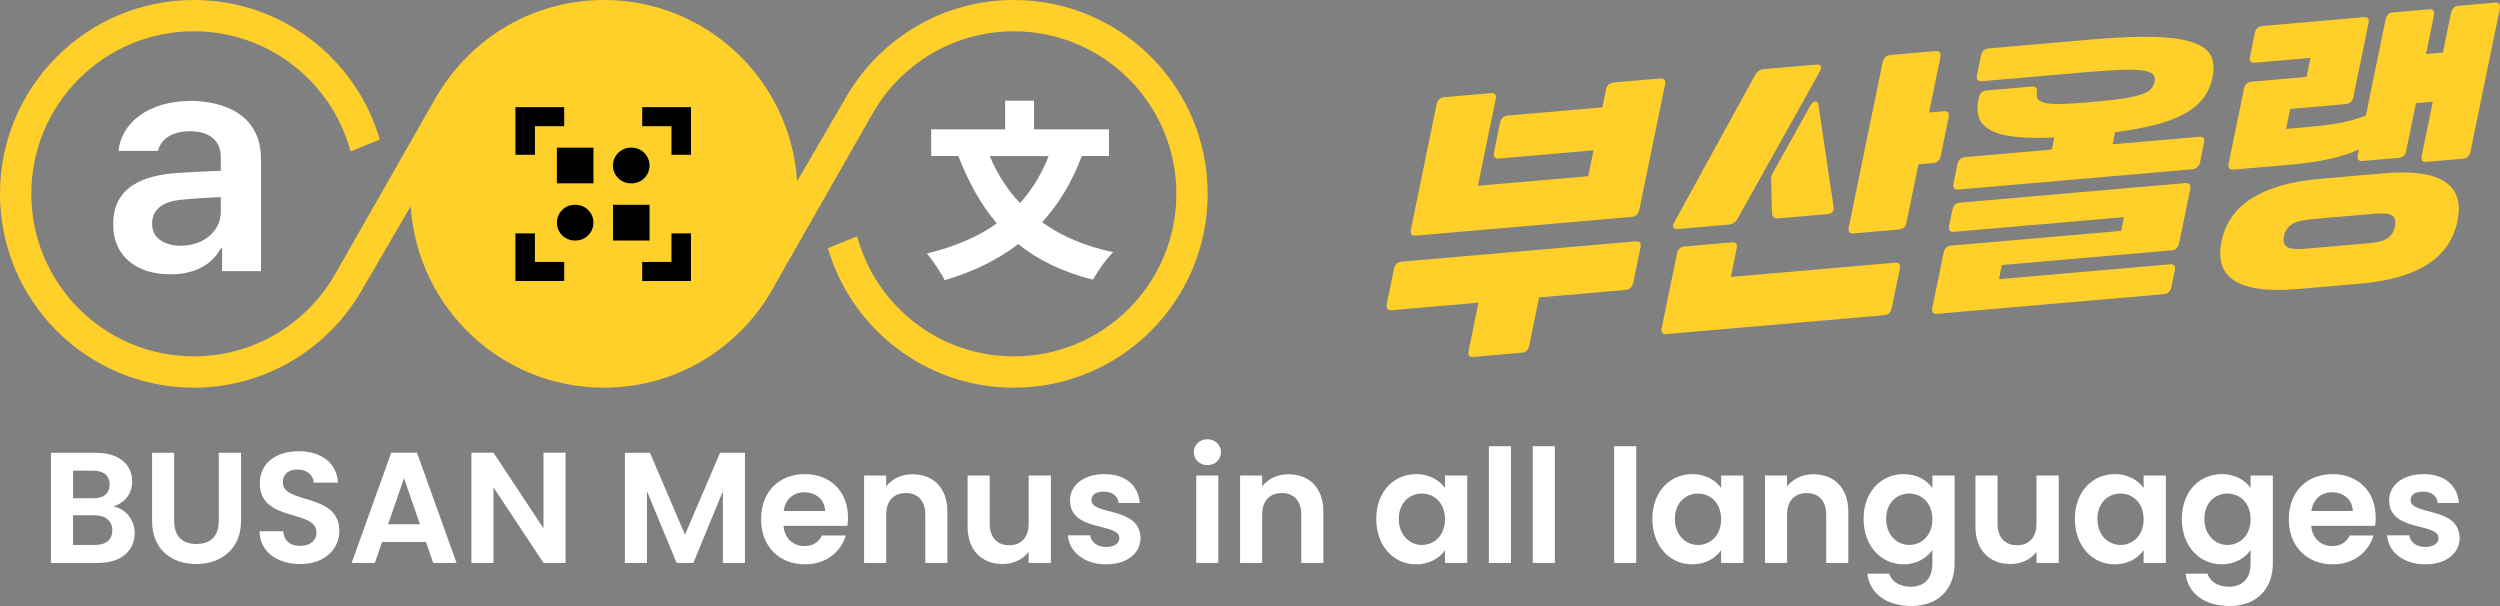
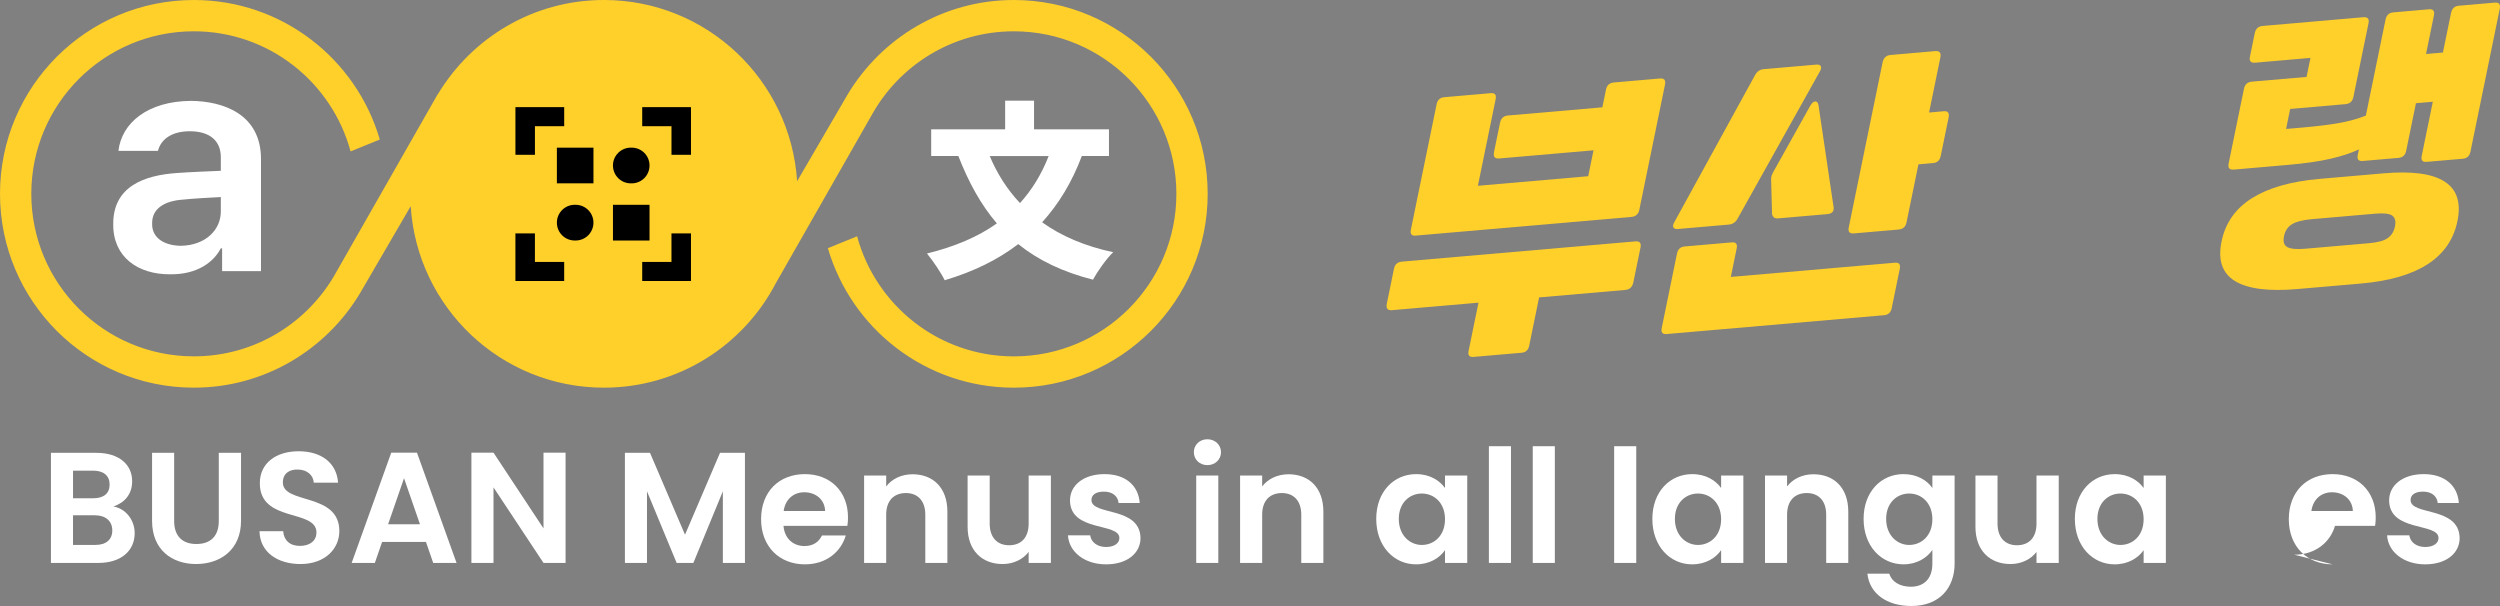
<svg xmlns="http://www.w3.org/2000/svg" id="_1_복사" width="247.055" height="59.885" viewBox="0 0 247.055 59.885">
  <rect x="0" y="0" width="247.055" height="59.885" fill="#808080" stroke="none" />
  <defs>
    <style>.cls-1{fill:#ffcf2a;}.cls-2{fill:#fff;}</style>
  </defs>
  <g id="logo">
    <g id="_그룹_2">
      <path class="cls-2" d="M17.468,17.098c1.217-.094,3.65-.188,4.354-.219v-1.345c0-1.626-1.089-2.564-3.074-2.564-1.761,0-2.849.782-3.138,1.939h-3.906c.32-2.783,2.914-4.91,7.172-4.941,3.202.032,6.916,1.314,6.916,5.754v11.071h-3.842v-2.252h-.128c-.704,1.345-2.305,2.596-4.995,2.564-3.201.031-5.667-1.72-5.635-4.941-.032-3.784,3.138-4.847,6.275-5.066ZM17.852,24.29c2.465-.031,4.002-1.595,3.97-3.44v-1.376c-.768.031-2.913.156-3.714.25-1.889.125-3.106.907-3.074,2.377-.032,1.407,1.185,2.158,2.817,2.189Z" />
      <path class="cls-2" d="M106.906,15.42c-.971,2.585-2.284,4.742-3.921,6.546,1.884,1.358,4.225,2.362,7.023,2.957-.666.632-1.579,1.934-1.998,2.715-3.007-.762-5.424-1.934-7.385-3.515-2.037,1.562-4.454,2.734-7.27,3.571-.324-.688-1.199-1.99-1.751-2.641,2.721-.67,5.025-1.636,6.909-2.976-1.58-1.841-2.798-4.073-3.807-6.658h-2.684v-2.641h7.309v-2.827h2.855v2.827h7.404v2.641h-2.683ZM97.808,15.42c.723,1.729,1.713,3.292,2.988,4.649,1.18-1.302,2.132-2.845,2.836-4.649h-5.824Z" />
      <path class="cls-1" d="M100.19,0h0c-6.987,0-13.082,3.753-16.428,9.341l-4.989,8.565c-.646-9.994-8.935-17.907-19.092-17.907h0c-6.982,0-13.073,3.748-16.421,9.329l-.011-.007-.238.418c-.076.135-.157.267-.23.404l-4.524,7.932-4.973,8.719c-.022.04-.045.078-.067.118-2.736,4.949-8.005,8.303-14.061,8.303h0c-8.871,0-16.062-7.191-16.062-16.062S10.284,3.093,19.155,3.093h0c7.418,0,13.643,5.035,15.49,11.869l2.888-1.176C35.21,5.823,27.869,0,19.155,0h0C8.576,0,0,8.576,0,19.155s8.576,19.155,19.155,19.155h0c6.987,0,13.082-3.753,16.428-9.341l5.004-8.591c.633,10.007,8.927,17.933,19.093,17.933h0c7.393,0,13.797-4.195,16.99-10.329l4.419-7.748,4.973-8.719c.022-.04.045-.078.067-.118,2.736-4.949,8.005-8.303,14.061-8.303h0c8.871,0,16.062,7.191,16.062,16.062s-7.191,16.062-16.062,16.062h0c-7.418,0-13.643-5.035-15.49-11.869l-2.888,1.176c2.323,7.963,9.665,13.786,18.378,13.786h0c10.579,0,19.155-8.576,19.155-19.155S110.769,0,100.19,0Z" />
      <path class="cls-2" d="M9.726,55.63h-4.692v-10.88h4.489c2.276,0,3.538,1.185,3.538,2.805,0,1.325-.795,2.151-1.855,2.494,1.232.218,2.104,1.356,2.104,2.634,0,1.731-1.325,2.946-3.585,2.946ZM9.212,46.511h-1.995v2.728h1.995c1.029,0,1.621-.467,1.621-1.356,0-.873-.593-1.372-1.621-1.372ZM9.367,50.922h-2.151v2.93h2.198c1.06,0,1.683-.514,1.683-1.434,0-.936-.67-1.497-1.73-1.497Z" />
      <path class="cls-2" d="M15.028,44.749h2.182v6.734c0,1.497.81,2.276,2.198,2.276,1.403,0,2.213-.78,2.213-2.276v-6.734h2.198v6.718c0,2.868-2.058,4.271-4.442,4.271s-4.349-1.403-4.349-4.271v-6.718Z" />
      <path class="cls-2" d="M29.683,55.739c-2.26,0-4.006-1.185-4.037-3.242h2.338c.062.873.639,1.45,1.652,1.45,1.029,0,1.637-.546,1.637-1.325,0-2.354-5.612-.936-5.596-4.879,0-1.964,1.59-3.149,3.835-3.149,2.229,0,3.757,1.138,3.897,3.102h-2.401c-.047-.717-.624-1.278-1.559-1.294-.857-.031-1.496.39-1.496,1.278,0,2.182,5.581.966,5.581,4.801,0,1.715-1.372,3.258-3.85,3.258Z" />
      <path class="cls-2" d="M42.093,53.556h-4.333l-.717,2.073h-2.291l3.912-10.896h2.541l3.912,10.896h-2.307l-.717-2.073ZM39.927,47.259l-1.574,4.551h3.149l-1.575-4.551Z" />
      <path class="cls-2" d="M55.891,44.733v10.896h-2.182l-4.941-7.466v7.466h-2.182v-10.896h2.182l4.941,7.482v-7.482h2.182Z" />
      <path class="cls-2" d="M61.756,44.749h2.478l3.46,8.09,3.46-8.09h2.463v10.88h-2.182v-7.077l-2.915,7.077h-1.652l-2.931-7.077v7.077h-2.182v-10.88Z" />
      <path class="cls-2" d="M79.545,55.77c-2.51,0-4.333-1.746-4.333-4.458,0-2.728,1.777-4.458,4.333-4.458,2.494,0,4.255,1.699,4.255,4.271,0,.281-.016.561-.062.842h-6.313c.109,1.278.982,1.995,2.073,1.995.935,0,1.45-.468,1.73-1.045h2.354c-.468,1.59-1.902,2.853-4.037,2.853ZM77.44,50.501h4.1c-.031-1.138-.935-1.855-2.058-1.855-1.044,0-1.871.67-2.042,1.855Z" />
      <path class="cls-2" d="M91.441,50.859c0-1.387-.764-2.135-1.917-2.135-1.185,0-1.949.748-1.949,2.135v4.77h-2.182v-8.636h2.182v1.075c.561-.733,1.496-1.2,2.603-1.2,2.011,0,3.445,1.309,3.445,3.695v5.066h-2.182v-4.77Z" />
      <path class="cls-2" d="M103.851,55.63h-2.198v-1.091c-.546.733-1.496,1.2-2.572,1.2-2.011,0-3.46-1.309-3.46-3.679v-5.066h2.182v4.754c0,1.387.764,2.135,1.917,2.135,1.185,0,1.933-.748,1.933-2.135v-4.754h2.198v8.636Z" />
      <path class="cls-2" d="M109.309,55.77c-2.167,0-3.679-1.263-3.772-2.868h2.198c.078.655.686,1.153,1.559,1.153.857,0,1.325-.39,1.325-.889,0-1.543-4.879-.561-4.879-3.725,0-1.434,1.278-2.587,3.414-2.587,2.089,0,3.351,1.138,3.476,2.853h-2.089c-.062-.67-.592-1.123-1.45-1.123-.81,0-1.232.328-1.232.826,0,1.575,4.786.592,4.848,3.757,0,1.481-1.294,2.603-3.398,2.603Z" />
      <path class="cls-2" d="M117.979,44.687c0-.717.561-1.278,1.341-1.278.764,0,1.341.561,1.341,1.278s-.577,1.278-1.341,1.278c-.779,0-1.341-.561-1.341-1.278ZM118.213,46.994h2.182v8.636h-2.182v-8.636Z" />
      <path class="cls-2" d="M128.595,50.859c0-1.387-.764-2.135-1.917-2.135-1.185,0-1.948.748-1.948,2.135v4.77h-2.182v-8.636h2.182v1.075c.561-.733,1.496-1.2,2.603-1.2,2.011,0,3.445,1.309,3.445,3.695v5.066h-2.183v-4.77Z" />
      <path class="cls-2" d="M139.946,46.854c1.387,0,2.338.655,2.853,1.372v-1.232h2.197v8.636h-2.197v-1.263c-.514.748-1.497,1.403-2.868,1.403-2.182,0-3.928-1.792-3.928-4.489s1.746-4.427,3.944-4.427ZM140.507,48.771c-1.169,0-2.276.873-2.276,2.51s1.107,2.572,2.276,2.572c1.2,0,2.292-.904,2.292-2.541s-1.091-2.54-2.292-2.54Z" />
      <path class="cls-2" d="M147.135,44.095h2.183v11.535h-2.183v-11.535Z" />
      <path class="cls-2" d="M151.469,44.095h2.183v11.535h-2.183v-11.535Z" />
      <path class="cls-2" d="M159.514,44.095h2.183v11.535h-2.183v-11.535Z" />
      <path class="cls-2" d="M167.232,46.854c1.387,0,2.338.655,2.853,1.372v-1.232h2.197v8.636h-2.197v-1.263c-.514.748-1.497,1.403-2.868,1.403-2.182,0-3.928-1.792-3.928-4.489s1.746-4.427,3.944-4.427ZM167.792,48.771c-1.169,0-2.276.873-2.276,2.51s1.107,2.572,2.276,2.572c1.2,0,2.292-.904,2.292-2.541s-1.091-2.54-2.292-2.54Z" />
      <path class="cls-2" d="M180.468,50.859c0-1.387-.764-2.135-1.917-2.135-1.185,0-1.948.748-1.948,2.135v4.77h-2.183v-8.636h2.183v1.075c.561-.733,1.496-1.2,2.603-1.2,2.011,0,3.445,1.309,3.445,3.695v5.066h-2.183v-4.77Z" />
      <path class="cls-2" d="M188.108,46.854c1.356,0,2.338.624,2.853,1.372v-1.232h2.197v8.698c0,2.338-1.434,4.193-4.271,4.193-2.431,0-4.131-1.216-4.349-3.196h2.167c.218.779,1.029,1.294,2.12,1.294,1.2,0,2.136-.686,2.136-2.291v-1.341c-.514.748-1.497,1.418-2.853,1.418-2.198,0-3.944-1.792-3.944-4.489s1.746-4.427,3.944-4.427ZM188.669,48.771c-1.169,0-2.276.873-2.276,2.51s1.107,2.572,2.276,2.572c1.2,0,2.292-.904,2.292-2.541s-1.091-2.54-2.292-2.54Z" />
      <path class="cls-2" d="M203.449,55.63h-2.198v-1.091c-.545.733-1.496,1.2-2.572,1.2-2.011,0-3.461-1.309-3.461-3.679v-5.066h2.182v4.754c0,1.387.764,2.135,1.917,2.135,1.185,0,1.933-.748,1.933-2.135v-4.754h2.198v8.636Z" />
      <path class="cls-2" d="M208.985,46.854c1.387,0,2.338.655,2.853,1.372v-1.232h2.197v8.636h-2.197v-1.263c-.514.748-1.497,1.403-2.868,1.403-2.182,0-3.928-1.792-3.928-4.489s1.746-4.427,3.944-4.427ZM209.546,48.771c-1.169,0-2.276.873-2.276,2.51s1.107,2.572,2.276,2.572c1.2,0,2.292-.904,2.292-2.541s-1.091-2.54-2.292-2.54Z" />
-       <path class="cls-2" d="M219.556,46.854c1.356,0,2.338.624,2.853,1.372v-1.232h2.197v8.698c0,2.338-1.434,4.193-4.271,4.193-2.431,0-4.131-1.216-4.349-3.196h2.167c.218.779,1.029,1.294,2.12,1.294,1.2,0,2.136-.686,2.136-2.291v-1.341c-.514.748-1.497,1.418-2.853,1.418-2.198,0-3.944-1.792-3.944-4.489s1.746-4.427,3.944-4.427ZM220.117,48.771c-1.169,0-2.276.873-2.276,2.51s1.107,2.572,2.276,2.572c1.2,0,2.292-.904,2.292-2.541s-1.091-2.54-2.292-2.54Z" />
-       <path class="cls-2" d="M230.517,55.77c-2.51,0-4.333-1.746-4.333-4.458,0-2.728,1.777-4.458,4.333-4.458,2.494,0,4.256,1.699,4.256,4.271,0,.281-.016.561-.062.842h-6.313c.109,1.278.982,1.995,2.074,1.995.935,0,1.45-.468,1.73-1.045h2.353c-.467,1.59-1.902,2.853-4.037,2.853ZM228.413,50.501h4.099c-.031-1.138-.935-1.855-2.058-1.855-1.044,0-1.87.67-2.042,1.855Z" />
+       <path class="cls-2" d="M230.517,55.77c-2.51,0-4.333-1.746-4.333-4.458,0-2.728,1.777-4.458,4.333-4.458,2.494,0,4.256,1.699,4.256,4.271,0,.281-.016.561-.062.842h-6.313h2.353c-.467,1.59-1.902,2.853-4.037,2.853ZM228.413,50.501h4.099c-.031-1.138-.935-1.855-2.058-1.855-1.044,0-1.87.67-2.042,1.855Z" />
      <path class="cls-2" d="M239.669,55.77c-2.167,0-3.679-1.263-3.772-2.868h2.198c.078.655.685,1.153,1.559,1.153.857,0,1.325-.39,1.325-.889,0-1.543-4.879-.561-4.879-3.725,0-1.434,1.278-2.587,3.414-2.587,2.089,0,3.351,1.138,3.476,2.853h-2.089c-.062-.67-.592-1.123-1.45-1.123-.811,0-1.232.328-1.232.826,0,1.575,4.785.592,4.848,3.757,0,1.481-1.294,2.603-3.398,2.603Z" />
      <path class="cls-1" d="M152.097,29.392l-.977,4.765c-.088.432-.34.666-.751.702l-4.755.412c-.412.036-.574-.163-.485-.595l.977-4.765-8.554.741c-.432.037-.6-.181-.502-.657l.705-3.436c.088-.432.35-.667.781-.705l23.069-2c.432-.037.604.16.515.592l-.705,3.436c-.098.476-.362.732-.795.769l-8.523.739ZM139.912,23.285c-.411.036-.573-.162-.484-.594l2.54-12.383c.088-.432.339-.666.75-.702l4.601-.399c.412-.035.573.163.485.594l-1.755,8.558,10.901-.945.525-2.561-9.326.808c-.432.037-.602-.172-.509-.625l.599-2.917c.088-.432.349-.667.781-.705l9.327-.808.359-1.751c.088-.432.349-.667.781-.704l4.54-.394c.432-.037.604.16.515.592l-2.54,12.383c-.088.432-.349.667-.781.704l-21.309,1.847Z" />
      <path class="cls-1" d="M187.257,25.962c.412-.036.574.163.485.594l-.798,3.89c-.088.432-.339.666-.751.702l-21.493,1.863c-.412.035-.573-.163-.485-.595l1.509-7.358c.089-.432.339-.666.751-.702l4.663-.404c.412-.035.574.162.485.594l-.578,2.82,16.213-1.405ZM171.709,21.611c-.195.357-.487.551-.878.585l-5.003.433c-.247.021-.403-.034-.466-.166s-.02-.322.132-.569l7.944-14.474c.195-.357.477-.551.847-.584l5.219-.453c.227-.019.371.037.436.17.064.133.019.322-.132.569l-8.098,14.488ZM175.72,21.582c-.351.03-.551-.123-.604-.458l-.088-3.271c-.01-.147-.002-.281.022-.4.024-.119.085-.267.182-.446l3.644-6.525c.16-.289.329-.442.503-.457s.285.114.331.385l1.475,9.964c.103.48-.102.741-.616.786l-4.848.42ZM183.211,23.066c-.432.037-.604-.16-.515-.592l3.344-16.304c.093-.454.356-.699.788-.737l4.415-.383c.433-.038.602.17.509.624l-1.117,5.445,1.452-.126c.412-.036.571.174.477.627l-.778,3.793c-.089.432-.339.666-.75.702l-1.452.126-1.177,5.737c-.089.433-.349.667-.782.705l-4.415.383Z" />
-       <path class="cls-1" d="M191.439,31.012c-.412.036-.573-.163-.484-.595l1.11-5.413c.093-.454.345-.698.757-.734l16.799-1.456.279-1.361-16.799,1.456c-.412.036-.573-.163-.484-.595l.326-1.588c.088-.432.338-.666.75-.702l22.265-1.93c.412-.036.574.162.486.594l-1.097,5.348c-.089.432-.34.666-.751.702l-16.768,1.453-.286,1.393,16.892-1.464c.411-.035.574.163.485.595l-.339,1.653c-.089.432-.34.666-.751.702l-22.389,1.94ZM207.393,10.018c1.029-.089,1.884-.19,2.564-.302.68-.112,1.232-.239,1.656-.383.424-.142.733-.318.927-.526.195-.208.32-.453.378-.733.057-.281.019-.511-.116-.69-.135-.179-.447-.312-.935-.397-.488-.086-1.19-.115-2.105-.088-.915.026-2.114.103-3.597.232l-10.284.891c-.432.037-.604-.16-.515-.592l.399-1.944c.089-.432.349-.667.781-.705l10.129-.878c2.532-.219,4.612-.304,6.239-.254,1.628.05,2.895.232,3.801.546.906.315,1.498.756,1.775,1.327.278.57.33,1.276.157,2.119-.155.756-.444,1.424-.866,2.001-.422.578-1.012,1.085-1.768,1.522-.756.438-1.708.812-2.854,1.123-1.146.311-2.528.569-4.147.773l-.246,1.199,8.523-.739c.433-.037.604.16.515.592l-.385,1.88c-.093.454-.355.699-.788.737l-23.068,2c-.432.037-.602-.171-.509-.624l.385-1.88c.089-.432.35-.667.781-.704l8.554-.742.246-1.199c-1.551.07-2.841.05-3.869-.063-1.029-.112-1.839-.328-2.43-.649-.592-.32-.976-.738-1.153-1.253-.178-.515-.189-1.151-.034-1.907l.013-.065c.088-.432.339-.666.751-.702l4.478-.388c.432-.037.604.16.515.592-.053.259-.022.475.095.644.117.171.353.299.71.385.356.086.864.122,1.524.107.66-.015,1.505-.067,2.535-.156l1.235-.107Z" />
      <path class="cls-1" d="M227.004,28.566c-2.821.245-4.865-.019-6.132-.789-1.268-.771-1.713-2.075-1.336-3.912.377-1.837,1.382-3.267,3.018-4.289,1.635-1.022,3.863-1.656,6.684-1.9l6.299-.546c5.621-.487,8.059,1.084,7.314,4.715-.745,3.63-3.928,5.689-9.548,6.176l-6.299.546ZM220.752,16.756c-.432.037-.604-.16-.515-.592l1.516-7.391c.088-.432.349-.667.781-.704l5.404-.468.386-1.88-5.466.474c-.432.037-.604-.16-.515-.592l.479-2.334c.088-.432.349-.667.781-.705l9.944-.862c.433-.037.604.16.515.592l-1.496,7.293c-.088.432-.348.667-.781.705l-5.465.474-.406,1.977,1.575-.136c1.461-.127,2.67-.273,3.624-.441.954-.168,1.849-.415,2.685-.743l1.941-9.465c.093-.454.345-.698.757-.734l3.551-.308c.412-.035.571.173.477.627l-.778,3.793,1.668-.145.798-3.89c.093-.454.346-.698.757-.734l3.582-.31c.412-.036.572.173.478.627l-2.892,14.1c-.089.433-.34.666-.751.702l-3.582.31c-.412.036-.574-.162-.485-.595l1.097-5.348-1.668.145-.964,4.7c-.089.433-.339.666-.75.702l-3.551.308c-.412.036-.573-.162-.484-.595l.113-.551c-.762.364-1.706.673-2.829.93-1.125.257-2.51.457-4.157.6l-5.373.466ZM234.121,24.033c.865-.075,1.48-.245,1.849-.51.367-.265.602-.646.705-1.143.102-.497.017-.85-.253-1.061-.271-.21-.838-.277-1.703-.203l-6.3.546c-.865.075-1.506.242-1.923.501-.417.259-.679.648-.785,1.166-.111.54-.003.903.323,1.086.326.185.922.239,1.787.164l6.299-.546Z" />
      <g id="_사각형_1_복사_2">
        <path d="M55.032,18.12h3.615v-3.53h-3.615v3.53ZM62.339,18.12h.084c.975,0,1.765-.79,1.765-1.765s-.79-1.765-1.765-1.765h-.084c-.975,0-1.765.79-1.765,1.765s.79,1.765,1.765,1.765ZM64.188,20.238h-3.614v3.53h3.614v-3.53ZM52.863,12.471h2.892v-1.883h-4.819v4.707h1.928v-2.824ZM66.357,10.588h-2.892v1.883h2.892v2.824h1.928v-4.707h-1.928ZM52.863,23.062h-1.928v4.707h4.819v-1.883h-2.892v-2.824ZM66.357,25.887h-2.892v1.883h4.819v-4.707h-1.928v2.824ZM56.881,20.238h-.084c-.975,0-1.765.79-1.765,1.765s.79,1.765,1.765,1.765h.084c.975,0,1.765-.79,1.765-1.765s-.79-1.765-1.765-1.765Z" />
      </g>
    </g>
  </g>
</svg>